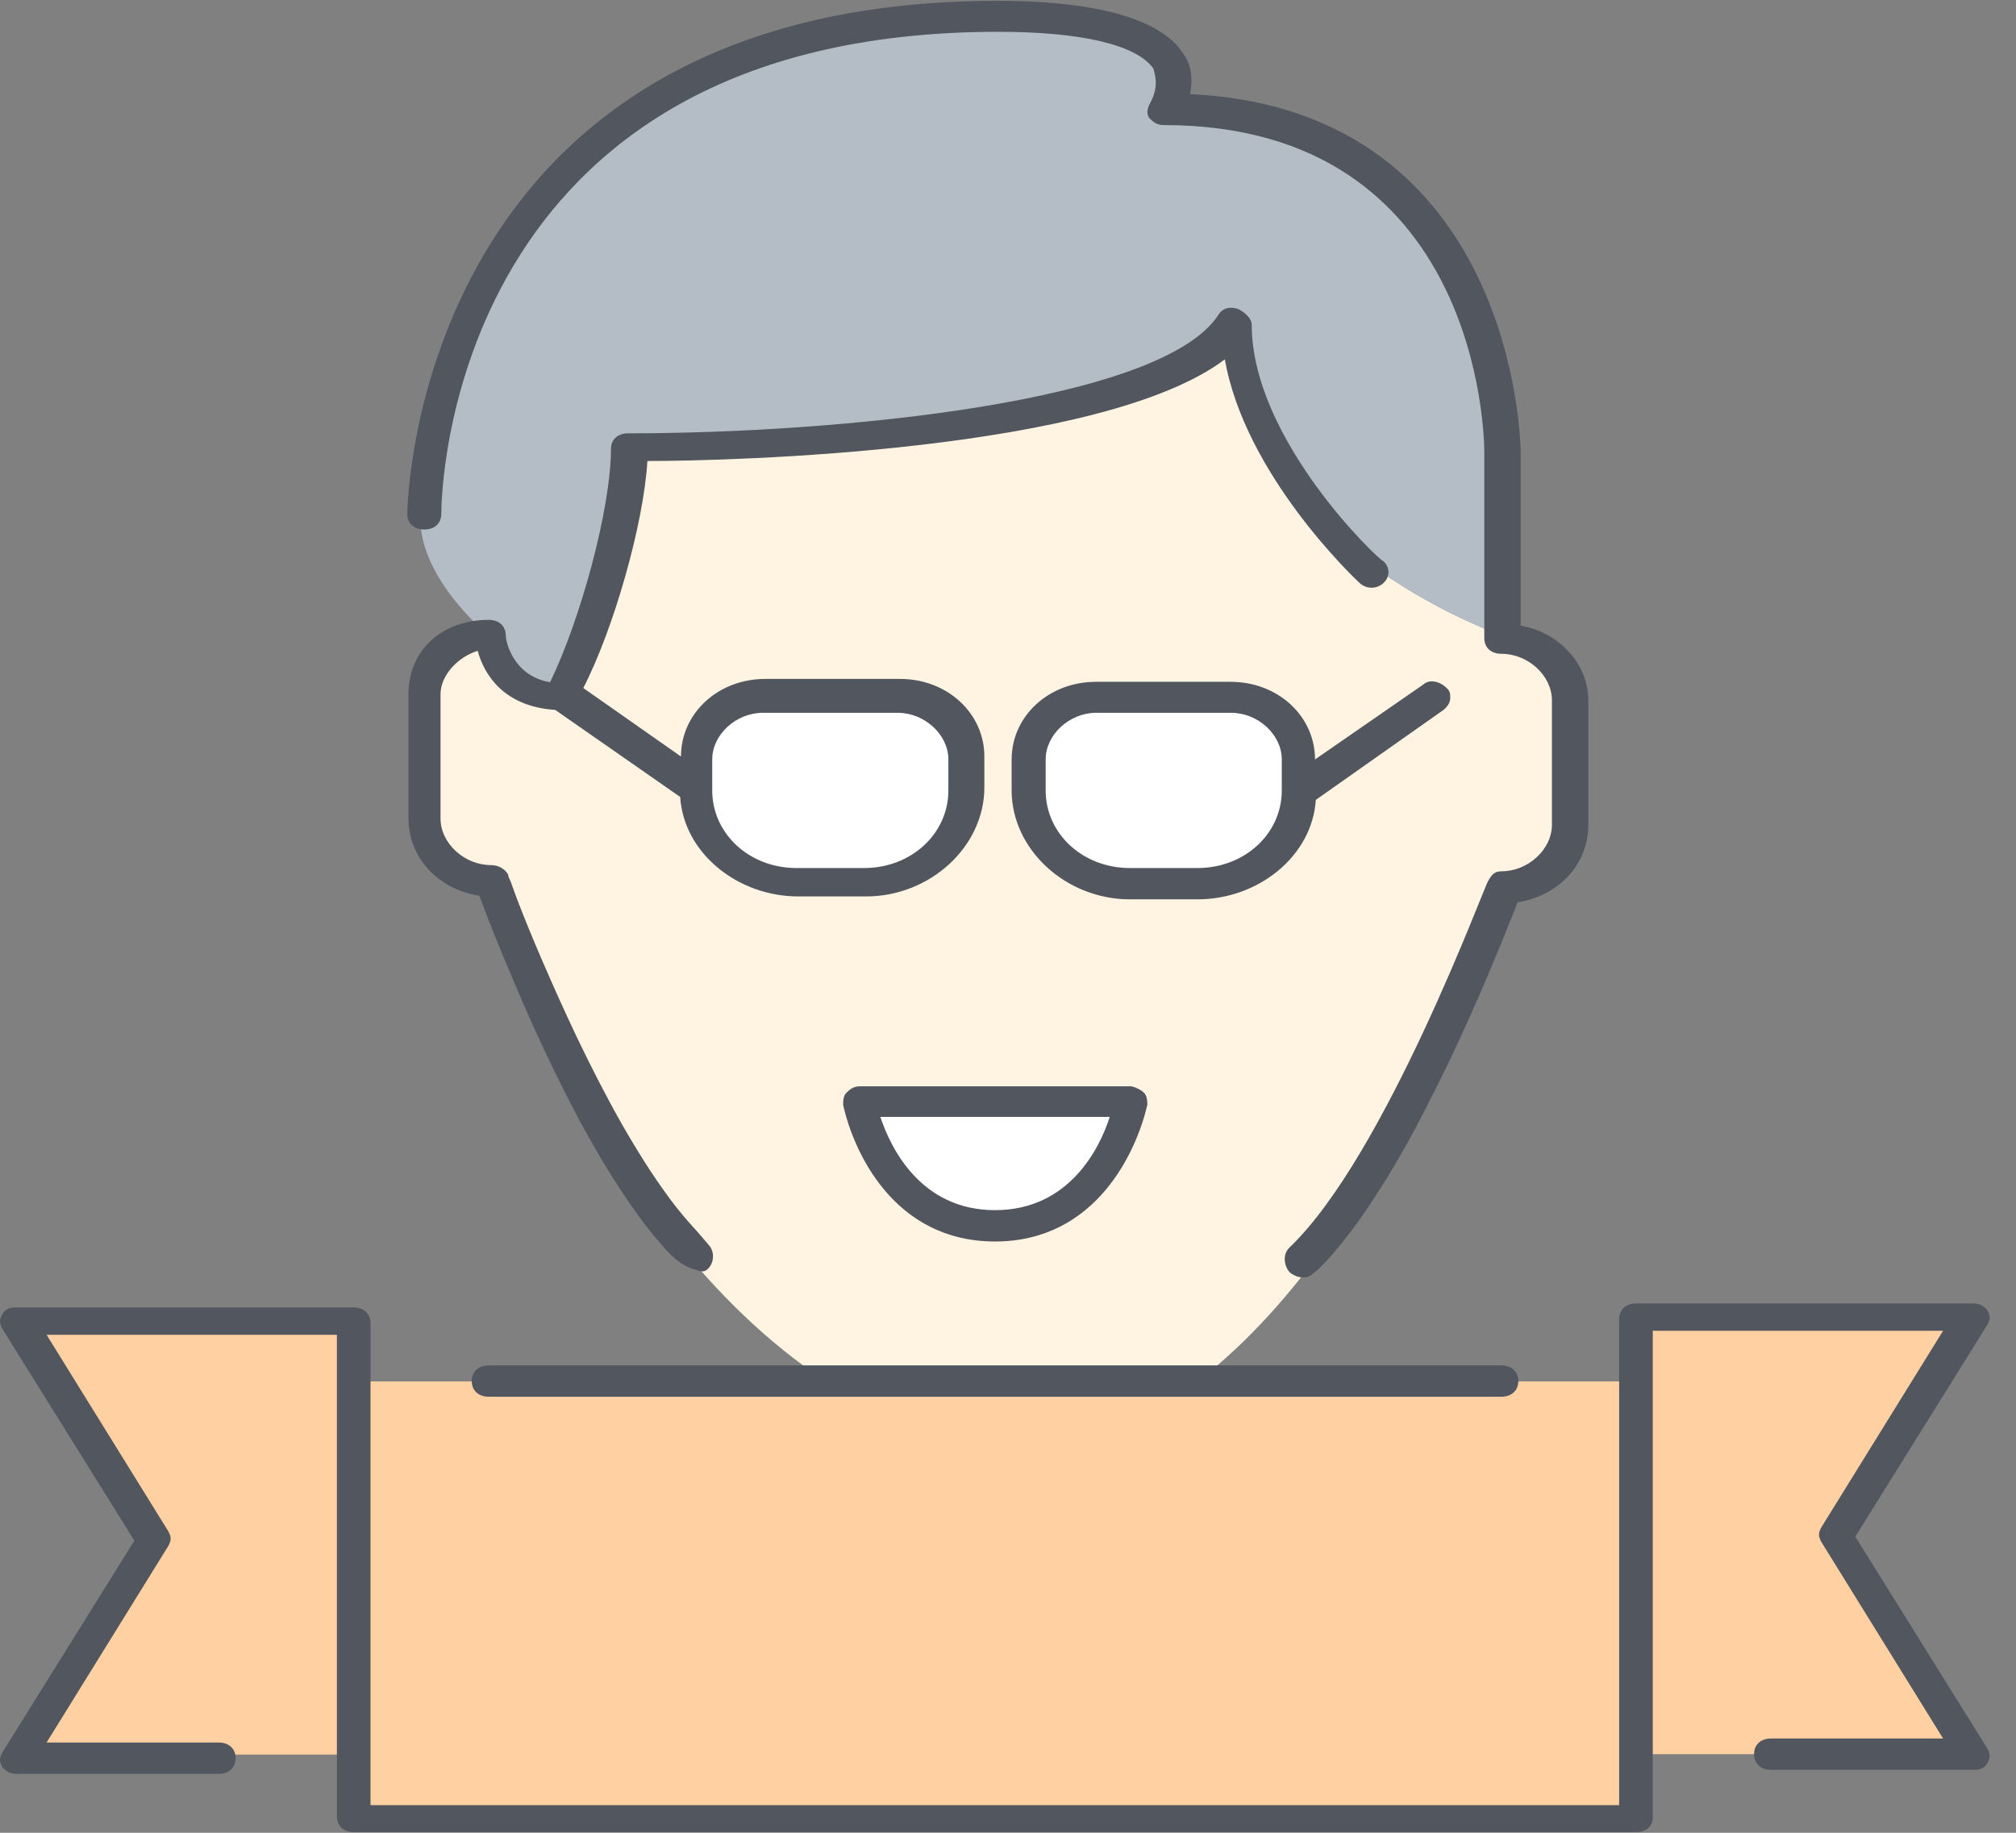
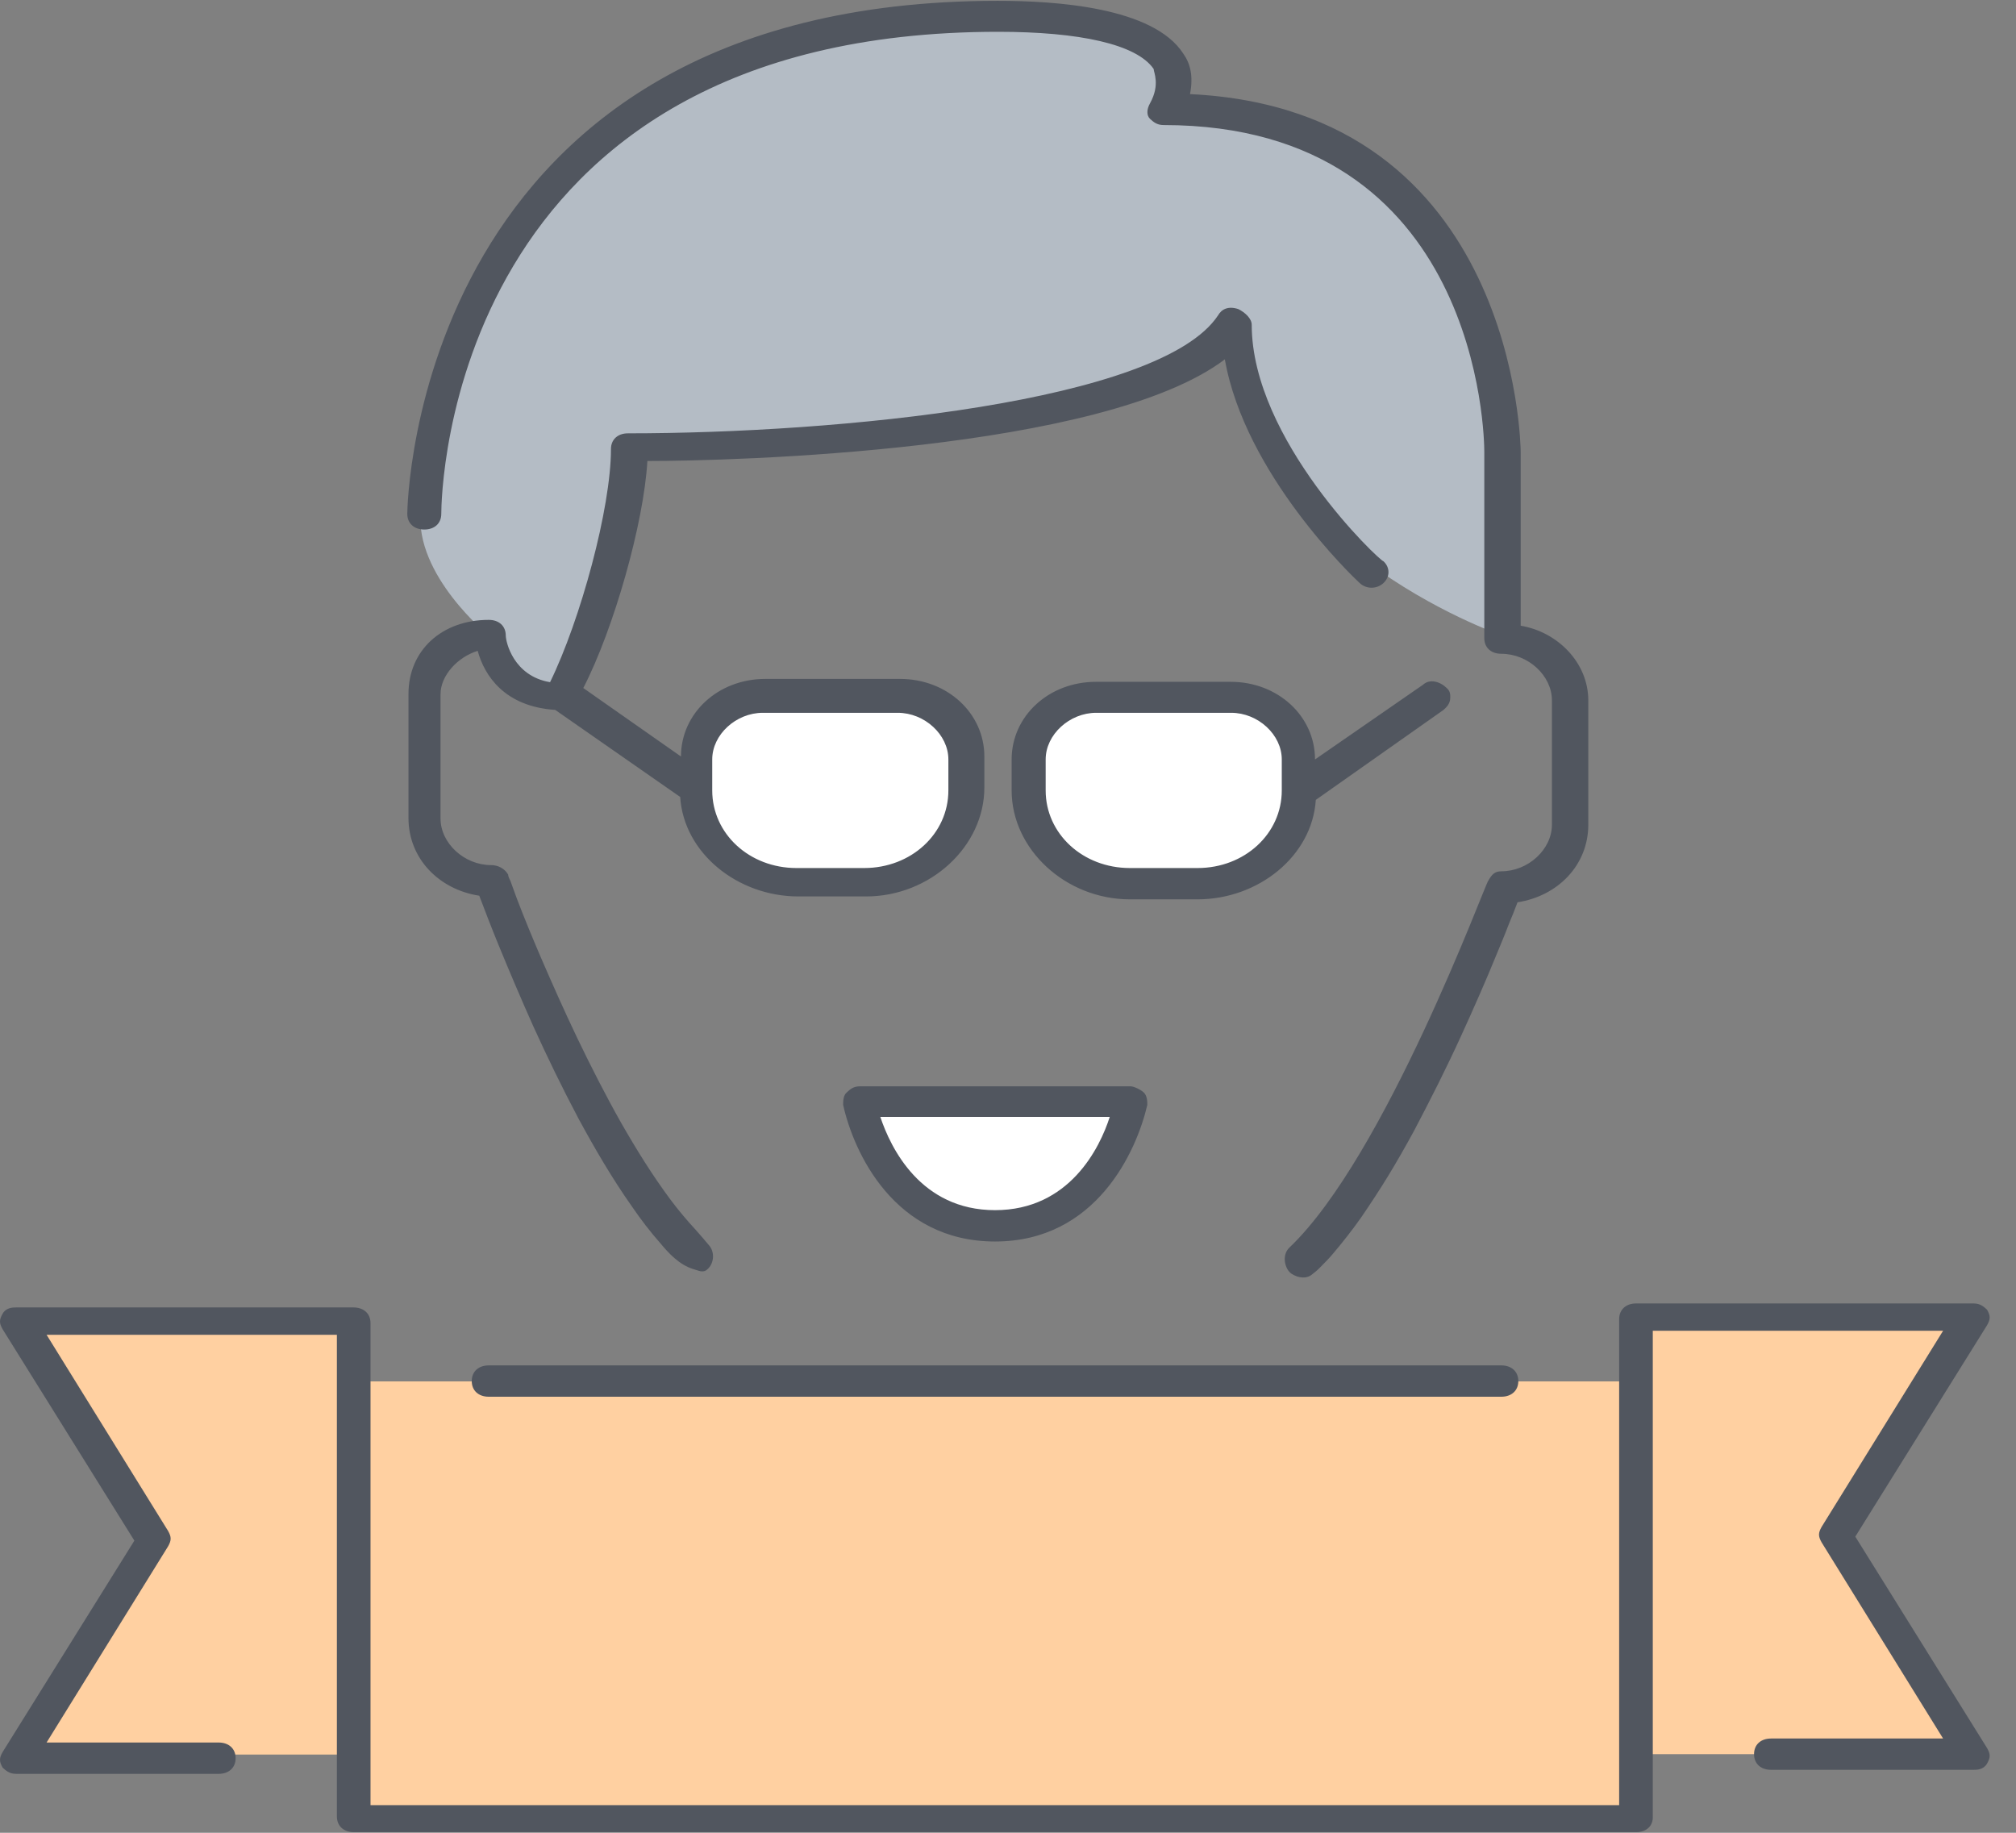
<svg xmlns="http://www.w3.org/2000/svg" width="66px" height="60px" viewBox="0 0 66 60" version="1.1">
  <rect x="0" y="0" width="66" height="60" fill="#808080" stroke="none" />
  <title>1</title>
  <desc>Created with Sketch.</desc>
  <defs />
  <g id="Sub-Pages" stroke="none" stroke-width="1" fill="none" fill-rule="evenodd">
    <g id="Pricing-Light" transform="translate(-249, -474)">
      <g id="Group-12" transform="translate(150, 318)">
        <g id="1">
          <g transform="translate(99, 156)">
            <g id="Group" transform="translate(0.518, 0.358)">
-               <path d="M48.632,20.436 C48.632,20.436 39.788,17.383 39.788,10.261 C37.574,13.721 24.314,14.329 19.899,14.329 C19.899,16.369 18.798,20.436 17.685,22.476 L22.1,25.53 L22.1,24.516 C22.1,23.395 23.097,22.476 24.314,22.476 L28.73,22.476 C29.947,22.476 30.944,23.395 30.944,24.516 L30.944,25.53 L33.158,25.53 L33.158,24.516 C33.158,23.395 34.155,22.476 35.372,22.476 L39.788,22.476 C41.005,22.476 42.002,23.395 42.002,24.516 L42.002,25.53 L48.632,20.436 L42.002,25.53 C42.002,27.259 40.565,28.583 38.687,28.583 L36.473,28.583 C34.595,28.583 33.158,27.259 33.158,25.53 L30.944,25.53 C30.944,27.259 29.507,28.583 27.629,28.583 L25.415,28.583 C23.537,28.583 22.1,27.259 22.1,25.53 L17.685,22.476 L15.483,20.436 C14.266,20.436 13.269,21.355 13.269,22.476 L13.269,26.544 C13.269,27.665 14.266,28.583 15.483,28.583 C15.483,28.583 18.798,39.784 26.528,44.866 L38.687,44.866 C45.317,39.772 48.632,28.572 48.632,28.572 C49.849,28.572 50.846,27.653 50.846,26.532 L50.846,22.464 C50.846,21.355 49.849,20.436 48.632,20.436 L48.632,20.436 Z" id="Shape" fill="#FFF4E2" />
              <path d="M11.068,44.866 L11.068,57.081 L11.068,59.108 L53.06,59.108 L53.06,44.866 L11.068,44.866 Z M64.105,42.826 L59.69,49.947 L64.105,57.069 L53.06,57.069 L53.06,44.866 L53.06,42.826 L64.105,42.826 L64.105,42.826 Z M11.068,44.866 L11.068,57.081 L0.01,57.081 L4.425,49.959 L0.01,42.826 L11.055,42.826 L11.055,44.866 L11.068,44.866 Z" id="Shape" fill="#FFD0A1" />
              <path d="M48.632,14.329 L48.632,20.436 C48.632,20.436 39.788,17.383 39.788,10.261 C37.574,13.721 24.314,14.329 19.899,14.329 C19.899,16.13 19.031,19.542 18.06,21.713 C17.892,22.083 17.128,23.132 16.027,21.689 C15.82,21.415 15.47,20.436 15.47,20.436 C15.47,20.436 13.049,18.468 13.256,16.369 C13.463,14.341 13.256,0.086 32.045,0.086 C36.02,0.086 38.674,1.1 37.574,3.14 C48.632,3.128 48.632,14.329 48.632,14.329" id="Shape" fill="#B4BCC5" />
              <g transform="translate(22.013, 22.425)" id="Shape" fill="#FFFFFF">
                <path d="M19.989,2.079 L19.989,3.092 C19.989,4.822 18.552,6.146 16.675,6.146 L14.46,6.146 C12.583,6.146 11.146,4.822 11.146,3.092 L11.146,2.079 C11.146,0.957 12.143,0.039 13.36,0.039 L17.775,0.039 C18.992,0.039 19.989,0.957 19.989,2.079 L19.989,2.079 Z M8.944,2.079 L8.944,3.092 C8.944,4.822 7.507,6.146 5.629,6.146 L3.415,6.146 C1.538,6.146 0.1,4.822 0.1,3.092 L0.1,2.079 C0.1,0.957 1.097,0.039 2.315,0.039 L6.73,0.039 C7.947,0.039 8.944,0.957 8.944,2.079 L8.944,2.079 Z" />
                <path d="M5.629,13.279 L14.473,13.279 C14.473,13.279 13.696,17.347 10.058,17.347 C6.419,17.347 5.629,13.279 5.629,13.279" />
              </g>
            </g>
            <path d="M53.565,59.979 L11.586,59.979 C11.249,59.979 11.029,59.776 11.029,59.466 L11.029,43.697 L1.525,43.697 L5.5,50.114 C5.616,50.317 5.616,50.424 5.5,50.627 L1.525,57.045 L7.157,57.045 C7.494,57.045 7.714,57.248 7.714,57.558 C7.714,57.868 7.494,58.071 7.157,58.071 L0.528,58.071 C0.308,58.071 0.191,57.963 0.087,57.868 C-0.029,57.665 -0.029,57.558 0.087,57.355 L4.399,50.436 L0.087,43.518 C-0.029,43.315 -0.029,43.208 0.087,43.005 C0.204,42.802 0.424,42.802 0.528,42.802 L11.573,42.802 C11.909,42.802 12.13,43.005 12.13,43.315 L12.13,59.096 L53.008,59.096 L53.008,43.184 C53.008,42.874 53.229,42.671 53.565,42.671 L64.61,42.671 C64.831,42.671 64.947,42.778 65.051,42.874 C65.167,43.077 65.167,43.184 65.051,43.387 L60.739,50.305 L65.051,57.224 C65.167,57.426 65.167,57.534 65.051,57.737 C64.934,57.939 64.714,57.939 64.61,57.939 L57.981,57.939 C57.644,57.939 57.424,57.737 57.424,57.426 C57.424,57.116 57.644,56.914 57.981,56.914 L63.613,56.914 L59.638,50.496 C59.522,50.293 59.522,50.186 59.638,49.983 L63.613,43.566 L54.109,43.566 L54.109,59.466 C54.122,59.776 53.902,59.979 53.565,59.979 Z M49.15,45.725 L16.001,45.725 C15.665,45.725 15.444,45.522 15.444,45.212 C15.444,44.902 15.665,44.699 16.001,44.699 L49.15,44.699 C49.486,44.699 49.707,44.902 49.707,45.212 C49.707,45.522 49.486,45.725 49.15,45.725 Z M42.274,41.693 C42.067,41.55 41.95,41.096 42.209,40.846 C45.356,37.852 48.619,28.941 48.722,28.834 C48.839,28.631 48.93,28.524 49.15,28.524 C50.03,28.524 50.807,27.808 50.807,26.997 L50.807,22.929 C50.807,22.118 50.03,21.403 49.15,21.403 C48.813,21.403 48.593,21.2 48.593,20.89 L48.593,14.782 C48.593,14.377 48.476,4.094 38.092,4.094 C37.871,4.094 37.755,3.987 37.651,3.892 C37.535,3.784 37.535,3.582 37.651,3.379 C37.988,2.77 37.768,2.365 37.768,2.257 C37.211,1.446 35.334,1.041 32.679,1.041 C14.668,1.041 14.447,16.202 14.447,16.822 C14.447,17.132 14.227,17.335 13.891,17.335 C13.554,17.335 13.334,17.132 13.334,16.822 C13.334,16.619 13.554,0.027 32.666,0.027 C34.544,0.027 37.755,0.23 38.739,1.756 C38.959,2.067 39.076,2.472 38.959,3.081 C49.681,3.593 49.784,14.687 49.784,14.782 L49.784,20.484 C51.001,20.687 51.998,21.701 51.998,22.929 L51.998,26.997 C51.998,28.321 51.001,29.335 49.681,29.538 C49.59,29.776 49.499,30.015 49.396,30.253 C49.266,30.599 49.124,30.933 48.981,31.279 C48.813,31.697 48.632,32.114 48.451,32.532 C48.243,33.009 48.036,33.474 47.816,33.951 C47.583,34.464 47.337,34.965 47.091,35.466 C46.832,35.979 46.573,36.492 46.301,37.005 C46.029,37.506 45.744,38.007 45.446,38.496 C45.162,38.961 44.864,39.415 44.553,39.868 C44.268,40.273 43.957,40.667 43.634,41.049 C43.504,41.204 43.362,41.347 43.219,41.49 C43.142,41.574 43.051,41.645 42.96,41.717 C42.779,41.872 42.507,41.848 42.274,41.693 Z M22.709,41.55 C22.23,41.407 21.88,41.013 21.621,40.703 C21.284,40.321 20.974,39.916 20.689,39.498 C20.041,38.58 19.471,37.601 18.941,36.623 C18.41,35.621 17.918,34.607 17.452,33.582 C17.063,32.711 16.688,31.828 16.325,30.945 C16.105,30.409 15.898,29.872 15.69,29.323 C14.37,29.12 13.373,28.106 13.373,26.782 L13.373,22.715 C13.373,21.295 14.46,20.293 16.001,20.293 C16.338,20.293 16.558,20.496 16.558,20.806 C16.558,21.009 16.804,22.13 18.008,22.333 C19.005,20.293 20.002,16.631 20.002,14.699 C20.002,14.389 20.223,14.186 20.559,14.186 C27.409,14.186 38.001,13.172 39.879,10.321 C39.995,10.118 40.215,10.011 40.539,10.118 C40.759,10.226 40.979,10.428 40.979,10.631 C40.979,14.401 45.175,18.373 45.291,18.373 C45.511,18.576 45.511,18.886 45.291,19.088 C45.071,19.291 44.734,19.291 44.514,19.088 C44.294,18.886 40.759,15.522 40.099,11.764 C36.11,14.782 23.952,15.092 21.194,15.092 C21.077,17.132 20.093,20.591 19.096,22.524 L22.294,24.766 C22.294,23.347 23.511,22.226 25.052,22.226 L29.468,22.226 C31.009,22.226 32.226,23.347 32.226,24.766 L32.226,25.78 C32.226,27.713 30.452,29.347 28.354,29.347 L26.14,29.347 C24.146,29.347 22.385,27.927 22.268,26.09 L18.177,23.24 C16.519,23.132 15.859,22.118 15.639,21.307 C14.978,21.51 14.422,22.118 14.422,22.727 L14.422,26.794 C14.422,27.605 15.198,28.321 16.079,28.321 C16.299,28.321 16.519,28.428 16.636,28.631 C16.636,28.703 16.688,28.786 16.713,28.846 C16.778,29.037 16.856,29.228 16.921,29.418 C17.167,30.063 17.439,30.719 17.71,31.351 C18.086,32.222 18.474,33.092 18.889,33.963 C19.342,34.906 19.821,35.848 20.339,36.766 C20.831,37.625 21.362,38.484 21.958,39.283 C22.217,39.629 22.489,39.951 22.786,40.273 C22.916,40.417 23.097,40.631 23.227,40.786 C23.408,41.013 23.369,41.371 23.162,41.55 C23.019,41.693 22.851,41.585 22.709,41.55 Z M23.317,25.876 C23.317,27.295 24.534,28.417 26.075,28.417 L28.29,28.417 C29.83,28.417 31.048,27.295 31.048,25.876 L31.048,24.862 C31.048,24.051 30.271,23.335 29.39,23.335 L24.975,23.335 C24.094,23.335 23.317,24.051 23.317,24.862 L23.317,25.876 L23.317,25.876 L23.317,25.876 Z M32.576,40.643 C29.261,40.643 27.94,37.697 27.603,36.17 C27.603,36.063 27.603,35.86 27.72,35.764 C27.836,35.657 27.94,35.562 28.16,35.562 L37.004,35.562 C37.12,35.562 37.341,35.669 37.444,35.764 C37.561,35.872 37.561,36.075 37.561,36.17 C37.211,37.685 35.89,40.643 32.576,40.643 Z M28.82,36.564 C29.157,37.578 30.141,39.617 32.576,39.617 C35.01,39.617 36.007,37.578 36.331,36.564 L28.82,36.564 Z M39.205,29.442 L36.991,29.442 C34.893,29.442 33.119,27.808 33.119,25.876 L33.119,24.862 C33.119,23.442 34.337,22.321 35.877,22.321 L40.293,22.321 C41.834,22.321 43.051,23.442 43.051,24.862 L46.586,22.417 C46.806,22.214 47.143,22.309 47.363,22.524 C47.479,22.631 47.479,22.727 47.479,22.834 C47.479,23.037 47.363,23.144 47.259,23.24 L43.077,26.186 C42.96,28.023 41.199,29.442 39.205,29.442 Z M35.89,23.335 C35.01,23.335 34.233,24.051 34.233,24.862 L34.233,25.876 C34.233,27.295 35.45,28.417 36.991,28.417 L39.205,28.417 C40.746,28.417 41.963,27.295 41.963,25.876 L41.963,25.876 L41.963,25.876 L41.963,24.862 C41.963,24.051 41.186,23.335 40.306,23.335 L35.89,23.335 Z" id="Shape" fill="#51565F" />
          </g>
        </g>
      </g>
    </g>
  </g>
</svg>